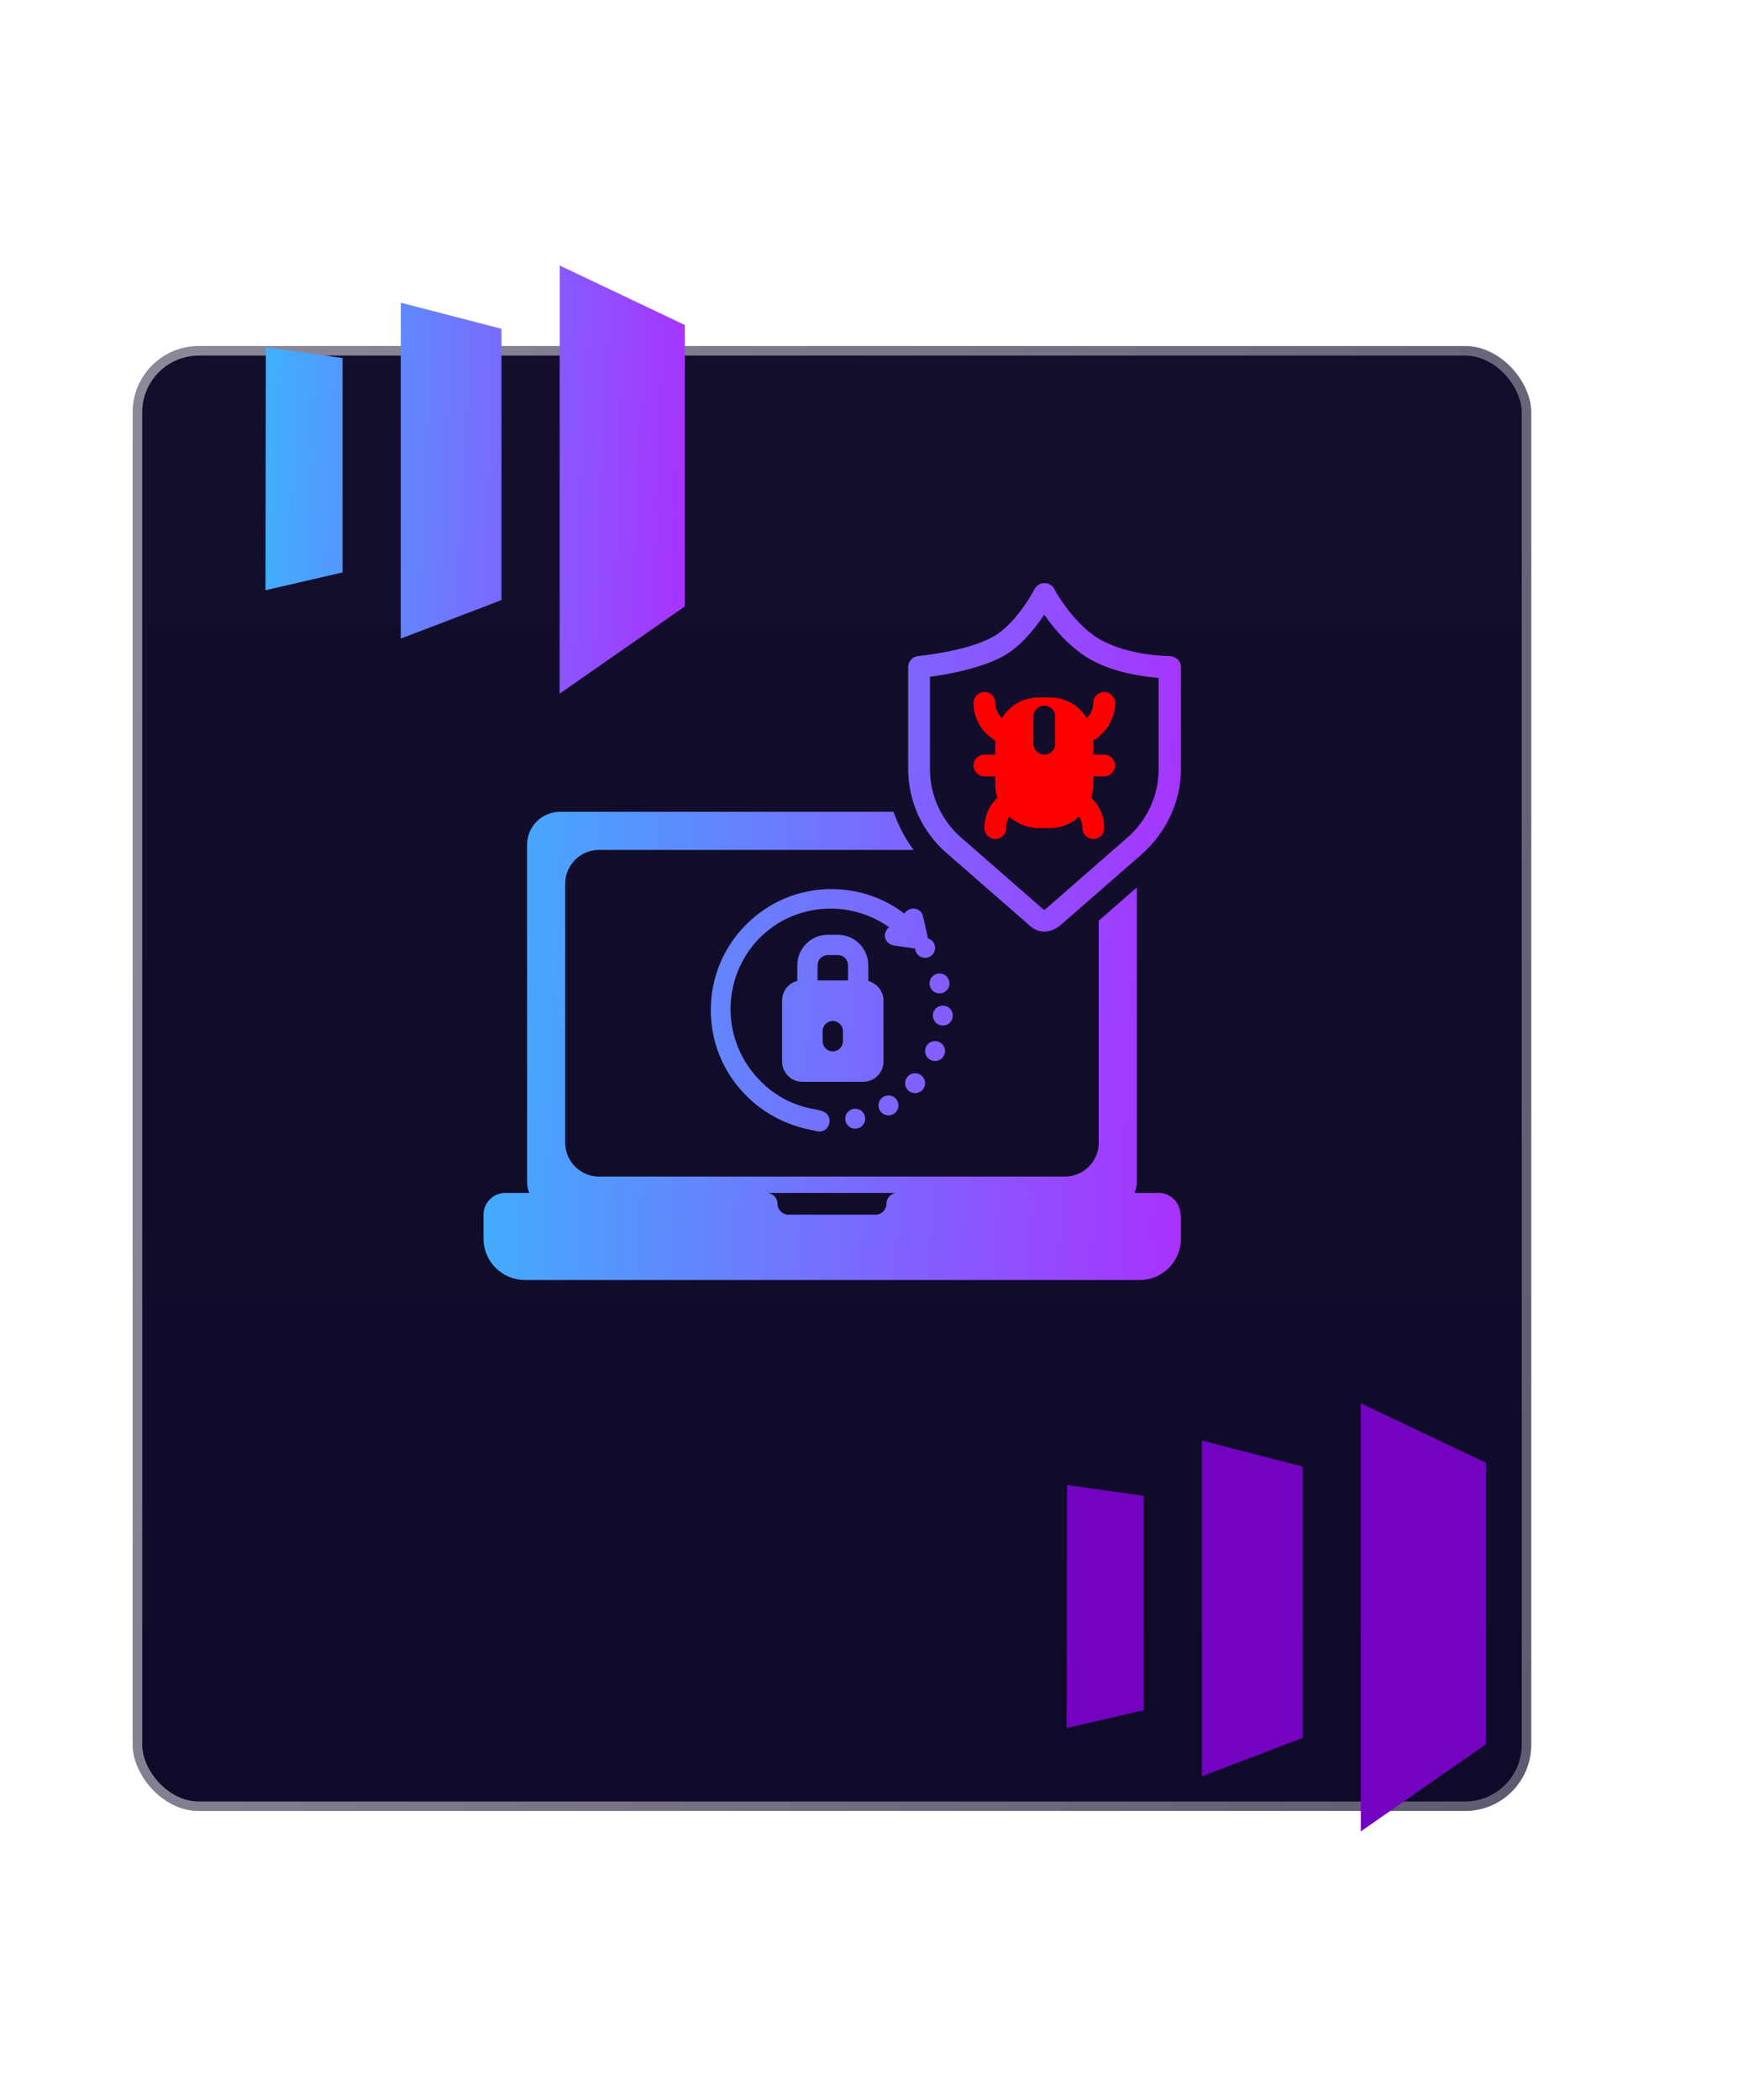
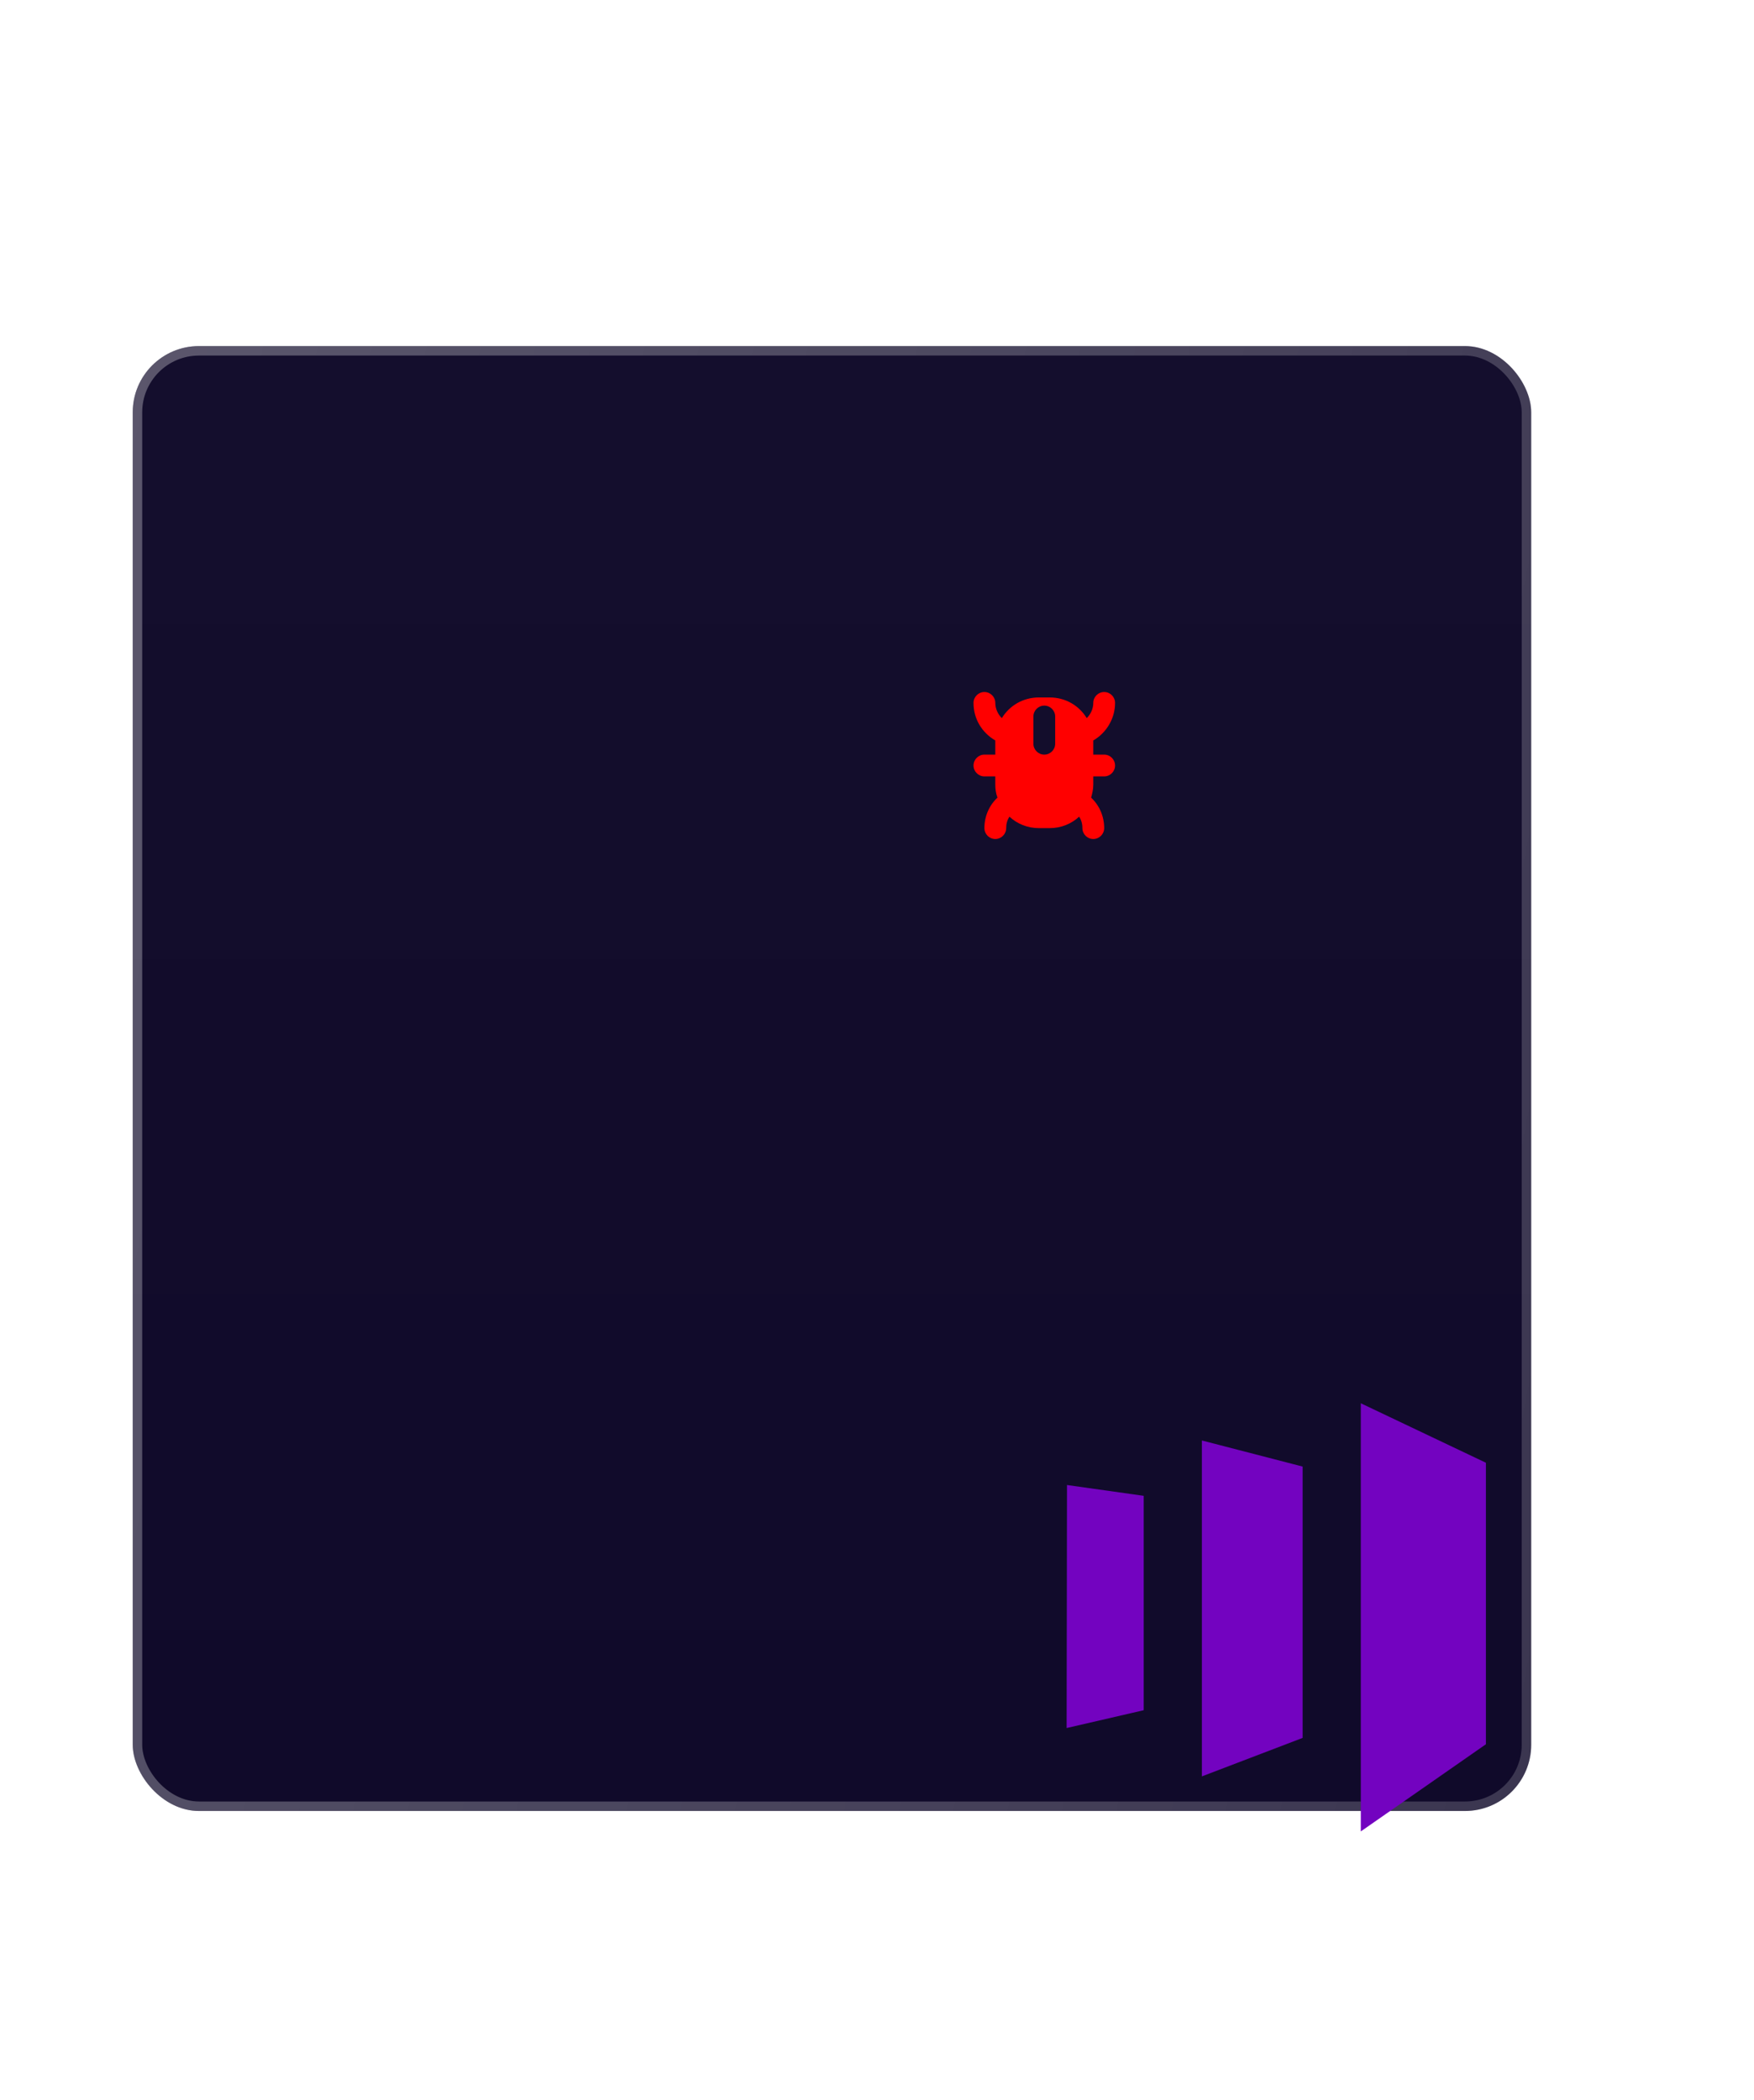
<svg xmlns="http://www.w3.org/2000/svg" width="370" height="443" viewBox="0 0 370 443" fill="none">
  <g filter="url(#filter0_b_11153_497)">
    <g filter="url(#filter1_b_11153_497)">
      <rect x="28" y="73" width="295" height="309" rx="13.966" fill="#0E0828" />
-       <rect x="29" y="74" width="293" height="307" rx="12.966" stroke="url(#paint0_linear_11153_497)" stroke-opacity="0.6" stroke-width="2" />
    </g>
    <g filter="url(#filter2_b_11153_497)">
      <rect x="28" y="73" width="295" height="309" rx="13.966" fill="url(#paint1_linear_11153_497)" />
      <rect x="29" y="74" width="293" height="307" rx="12.966" stroke="url(#paint2_linear_11153_497)" stroke-opacity="0.6" stroke-width="2" />
    </g>
    <g filter="url(#filter3_f_11153_497)">
      <path d="M287.059 296V386.31L313.448 367.925V308.546L287.059 296ZM274.785 366.585L253.536 374.702V303.849L274.785 309.351V366.585ZM225 364.504L241.262 360.745V315.522L225.077 313.242L225 364.504Z" fill="#7303C0" />
    </g>
    <g filter="url(#filter4_f_11153_497)">
-       <path d="M118.059 56V146.31L144.448 127.925V68.546L118.059 56ZM105.785 126.585L84.536 134.702V63.849L105.785 69.351V126.585ZM56 124.504L72.262 120.745V75.522L56.077 73.242L56 124.504Z" fill="url(#paint3_linear_11153_497)" />
-     </g>
+       </g>
    <path d="M221.437 147.118H219.141C215.81 147.118 212.939 148.84 211.332 151.481C210.528 150.677 209.954 149.529 209.954 148.266C209.954 147.002 208.92 145.969 207.656 145.969C206.393 145.969 205.359 147.002 205.359 148.266C205.359 151.711 207.197 154.582 209.954 156.19V156.305V159.176H207.656C206.393 159.176 205.359 160.209 205.359 161.473C205.359 162.736 206.393 163.77 207.656 163.77H209.954V165.492C209.954 166.411 210.068 167.33 210.413 168.249C208.69 169.856 207.656 172.154 207.656 174.68C207.656 175.943 208.69 176.977 209.954 176.977C211.217 176.977 212.25 175.943 212.25 174.68C212.25 173.761 212.48 172.957 212.939 172.268C214.547 173.761 216.729 174.68 219.141 174.68H221.437C223.849 174.68 226.032 173.761 227.639 172.268C228.099 172.957 228.328 173.761 228.328 174.68C228.328 175.943 229.362 176.977 230.625 176.977C231.889 176.977 232.922 175.943 232.922 174.68C232.922 172.154 231.889 169.856 230.166 168.249C230.395 167.445 230.625 166.526 230.625 165.492V163.77H232.922C234.186 163.77 235.219 162.736 235.219 161.473C235.219 160.209 234.186 159.176 232.922 159.176H230.625V156.305V156.19C233.382 154.582 235.219 151.597 235.219 148.266C235.219 147.002 234.186 145.969 232.922 145.969C231.659 145.969 230.625 147.002 230.625 148.266C230.625 149.529 230.051 150.677 229.247 151.481C227.639 148.84 224.768 147.118 221.437 147.118ZM222.586 156.879C222.586 158.143 221.553 159.176 220.289 159.176C219.026 159.176 217.992 158.143 217.992 156.879V151.137C217.992 149.873 219.026 148.84 220.289 148.84C221.553 148.84 222.586 149.873 222.586 151.137V156.879Z" fill="#FF0000" />
-     <path fill-rule="evenodd" clip-rule="evenodd" d="M246.702 138.389C246.587 138.389 238.663 138.389 232.576 135.173C226.604 132.072 222.355 124.263 222.355 124.148C222.01 123.46 221.207 123 220.288 123C219.484 123 218.68 123.46 218.221 124.263C218.221 124.378 214.316 131.728 209.378 134.369C203.751 137.47 193.644 138.389 193.644 138.389C192.496 138.504 191.577 139.538 191.577 140.686V162.162C191.577 169.053 194.563 175.599 199.846 180.078L217.072 195.122C217.991 196.04 219.139 196.5 220.288 196.5C221.436 196.5 222.584 196.04 223.618 195.237L240.845 180.192C246.013 175.599 249.114 169.053 249.114 162.276V140.686C249.114 140.112 248.884 139.538 248.424 139.078C247.85 138.618 247.276 138.389 246.702 138.389ZM244.405 162.276C244.405 167.789 241.993 173.072 237.744 176.747L220.517 191.791C220.403 191.907 220.173 191.907 220.059 191.791L202.831 176.747C198.582 173.072 196.171 167.789 196.171 162.276V142.753C199.731 142.294 206.851 141.03 211.675 138.389C215.35 136.322 218.45 132.417 220.288 129.661C222.355 132.647 225.915 136.896 230.394 139.308C235.333 141.949 241.19 142.753 244.405 142.983V162.276ZM249 256.218C249 253.692 246.933 251.625 244.407 251.625H239.353C239.583 250.935 239.813 250.131 239.813 249.213V187.197L231.774 194.203V241.059C231.774 244.964 228.558 248.18 224.654 248.18H126.347C122.443 248.18 119.226 244.964 119.226 241.059V186.393C119.226 182.489 122.443 179.273 126.347 179.273H192.726C190.889 176.861 189.511 174.105 188.477 171.234H118.193C114.289 171.234 111.188 174.335 111.188 178.239V249.213C111.188 250.017 111.302 250.821 111.647 251.625H106.594C104.068 251.625 102 253.692 102 256.218V261.272C102 266.095 105.905 270 110.728 270H240.387C245.211 270 249.115 266.095 249.115 261.272V256.218H249ZM186.985 253.922C186.985 255.185 185.951 256.218 184.688 256.218H166.313C165.049 256.218 164.016 255.185 164.016 253.922C164.016 252.658 162.982 251.625 161.719 251.625H189.281C188.018 251.625 186.985 252.658 186.985 253.922ZM195.678 197.498L194.715 193.326C194.501 192.15 193.324 191.401 192.147 191.722C191.613 191.829 191.078 192.256 190.757 192.685C186.372 189.369 181.024 187.55 175.461 187.55H175.354C168.509 187.55 162.198 190.224 157.385 195.038C147.438 204.985 147.438 221.244 157.492 231.191C161.235 234.935 166.049 237.394 171.183 238.357C171.372 238.393 171.558 238.44 171.744 238.488C172.118 238.583 172.492 238.678 172.895 238.678C174.739 238.678 175.708 236.242 174.392 234.935C173.826 234.368 172.831 234.171 172.017 234.01L171.928 233.992L171.825 233.972C167.439 233.223 163.482 231.191 160.38 227.982C152.037 219.639 152.037 206.162 160.273 197.818C167.653 190.438 179.205 189.689 187.548 195.573C187.12 195.893 186.8 196.428 186.692 196.963C186.478 198.14 187.334 199.209 188.511 199.423L192.896 200.065C192.945 200.065 192.994 200.066 193.043 200.068C193.104 201.175 194.022 202.054 195.145 202.054C196.307 202.054 197.25 201.111 197.25 199.949C197.25 198.965 196.576 198.14 195.665 197.908C195.7 197.759 195.715 197.609 195.678 197.498ZM186.371 223.918V211.082C186.371 209.05 184.98 207.445 183.162 206.91V203.594C183.162 200.065 180.274 197.177 176.744 197.177H174.605C171.075 197.177 168.187 200.065 168.187 203.594V206.91C166.369 207.339 164.979 209.05 164.979 211.082V223.918C164.979 226.271 166.904 228.196 169.257 228.196H182.092C184.446 228.196 186.371 226.271 186.371 223.918ZM172.466 203.594C172.466 202.418 173.429 201.455 174.605 201.455H176.744C177.921 201.455 178.884 202.418 178.884 203.594V206.804H172.466V203.594ZM177.813 219.639C177.813 220.816 176.851 221.778 175.674 221.778C174.498 221.778 173.535 220.816 173.535 219.639V217.499C173.535 216.323 174.498 215.36 175.674 215.36C176.851 215.36 177.813 216.323 177.813 217.499V219.639ZM200.291 207.435C200.291 208.597 199.348 209.54 198.186 209.54C197.023 209.54 196.08 208.597 196.08 207.435C196.08 206.272 197.023 205.329 198.186 205.329C199.348 205.329 200.291 206.272 200.291 207.435ZM200.993 214.218C200.993 215.381 200.05 216.324 198.888 216.324C197.725 216.324 196.782 215.381 196.782 214.218C196.782 213.055 197.725 212.113 198.888 212.113C200.05 212.113 200.993 213.055 200.993 214.218ZM197.25 223.809C198.413 223.809 199.355 222.866 199.355 221.704C199.355 220.541 198.413 219.598 197.25 219.598C196.087 219.598 195.145 220.541 195.145 221.704C195.145 222.866 196.087 223.809 197.25 223.809ZM195.145 228.488C195.145 229.651 194.202 230.594 193.039 230.594C191.877 230.594 190.934 229.651 190.934 228.488C190.934 227.326 191.877 226.383 193.039 226.383C194.202 226.383 195.145 227.326 195.145 228.488ZM187.425 235.272C188.588 235.272 189.53 234.329 189.53 233.166C189.53 232.004 188.588 231.061 187.425 231.061C186.262 231.061 185.32 232.004 185.32 233.166C185.32 234.329 186.262 235.272 187.425 235.272ZM182.512 235.974C182.512 237.137 181.57 238.079 180.407 238.079C179.244 238.079 178.302 237.137 178.302 235.974C178.302 234.811 179.244 233.868 180.407 233.868C181.57 233.868 182.512 234.811 182.512 235.974Z" fill="url(#paint4_linear_11153_497)" />
  </g>
  <defs>
    <filter id="filter0_b_11153_497" x="24" y="52" width="303" height="338.311" filterUnits="userSpaceOnUse" color-interpolation-filters="sRGB">
      <feFlood flood-opacity="0" result="BackgroundImageFix" />
      <feGaussianBlur in="BackgroundImageFix" stdDeviation="2" />
      <feComposite in2="SourceAlpha" operator="in" result="effect1_backgroundBlur_11153_497" />
      <feBlend mode="normal" in="SourceGraphic" in2="effect1_backgroundBlur_11153_497" result="shape" />
    </filter>
    <filter id="filter1_b_11153_497" x="-18.552" y="26.448" width="388.103" height="402.103" filterUnits="userSpaceOnUse" color-interpolation-filters="sRGB">
      <feFlood flood-opacity="0" result="BackgroundImageFix" />
      <feGaussianBlur in="BackgroundImageFix" stdDeviation="23.276" />
      <feComposite in2="SourceAlpha" operator="in" result="effect1_backgroundBlur_11153_497" />
      <feBlend mode="normal" in="SourceGraphic" in2="effect1_backgroundBlur_11153_497" result="shape" />
    </filter>
    <filter id="filter2_b_11153_497" x="-18.552" y="26.448" width="388.103" height="402.103" filterUnits="userSpaceOnUse" color-interpolation-filters="sRGB">
      <feFlood flood-opacity="0" result="BackgroundImageFix" />
      <feGaussianBlur in="BackgroundImageFix" stdDeviation="23.276" />
      <feComposite in2="SourceAlpha" operator="in" result="effect1_backgroundBlur_11153_497" />
      <feBlend mode="normal" in="SourceGraphic" in2="effect1_backgroundBlur_11153_497" result="shape" />
    </filter>
    <filter id="filter3_f_11153_497" x="169.138" y="240.138" width="200.172" height="202.035" filterUnits="userSpaceOnUse" color-interpolation-filters="sRGB">
      <feFlood flood-opacity="0" result="BackgroundImageFix" />
      <feBlend mode="normal" in="SourceGraphic" in2="BackgroundImageFix" result="shape" />
      <feGaussianBlur stdDeviation="27.931" result="effect1_foregroundBlur_11153_497" />
    </filter>
    <filter id="filter4_f_11153_497" x="0.138" y="0.138" width="200.172" height="202.035" filterUnits="userSpaceOnUse" color-interpolation-filters="sRGB">
      <feFlood flood-opacity="0" result="BackgroundImageFix" />
      <feBlend mode="normal" in="SourceGraphic" in2="BackgroundImageFix" result="shape" />
      <feGaussianBlur stdDeviation="27.931" result="effect1_foregroundBlur_11153_497" />
    </filter>
    <linearGradient id="paint0_linear_11153_497" x1="31.049" y1="79.95" x2="369.707" y2="147.364" gradientUnits="userSpaceOnUse">
      <stop stop-color="white" stop-opacity="0.5" />
      <stop offset="1" stop-color="white" stop-opacity="0.3" />
    </linearGradient>
    <linearGradient id="paint1_linear_11153_497" x1="175.5" y1="-20.582" x2="175.5" y2="520.795" gradientUnits="userSpaceOnUse">
      <stop stop-color="white" stop-opacity="0.03" />
      <stop offset="1" stop-color="white" stop-opacity="0" />
    </linearGradient>
    <linearGradient id="paint2_linear_11153_497" x1="31.049" y1="79.95" x2="369.707" y2="147.364" gradientUnits="userSpaceOnUse">
      <stop stop-color="white" stop-opacity="0.5" />
      <stop offset="1" stop-color="white" stop-opacity="0.3" />
    </linearGradient>
    <linearGradient id="paint3_linear_11153_497" x1="145.997" y1="146.31" x2="50.386" y2="142.182" gradientUnits="userSpaceOnUse">
      <stop stop-color="#AB2FFE" />
      <stop offset="0.969" stop-color="#40AFFD" />
    </linearGradient>
    <linearGradient id="paint4_linear_11153_497" x1="251.691" y1="270" x2="92.676" y2="262.984" gradientUnits="userSpaceOnUse">
      <stop stop-color="#AB2FFE" />
      <stop offset="0.969" stop-color="#40AFFD" />
    </linearGradient>
  </defs>
</svg>